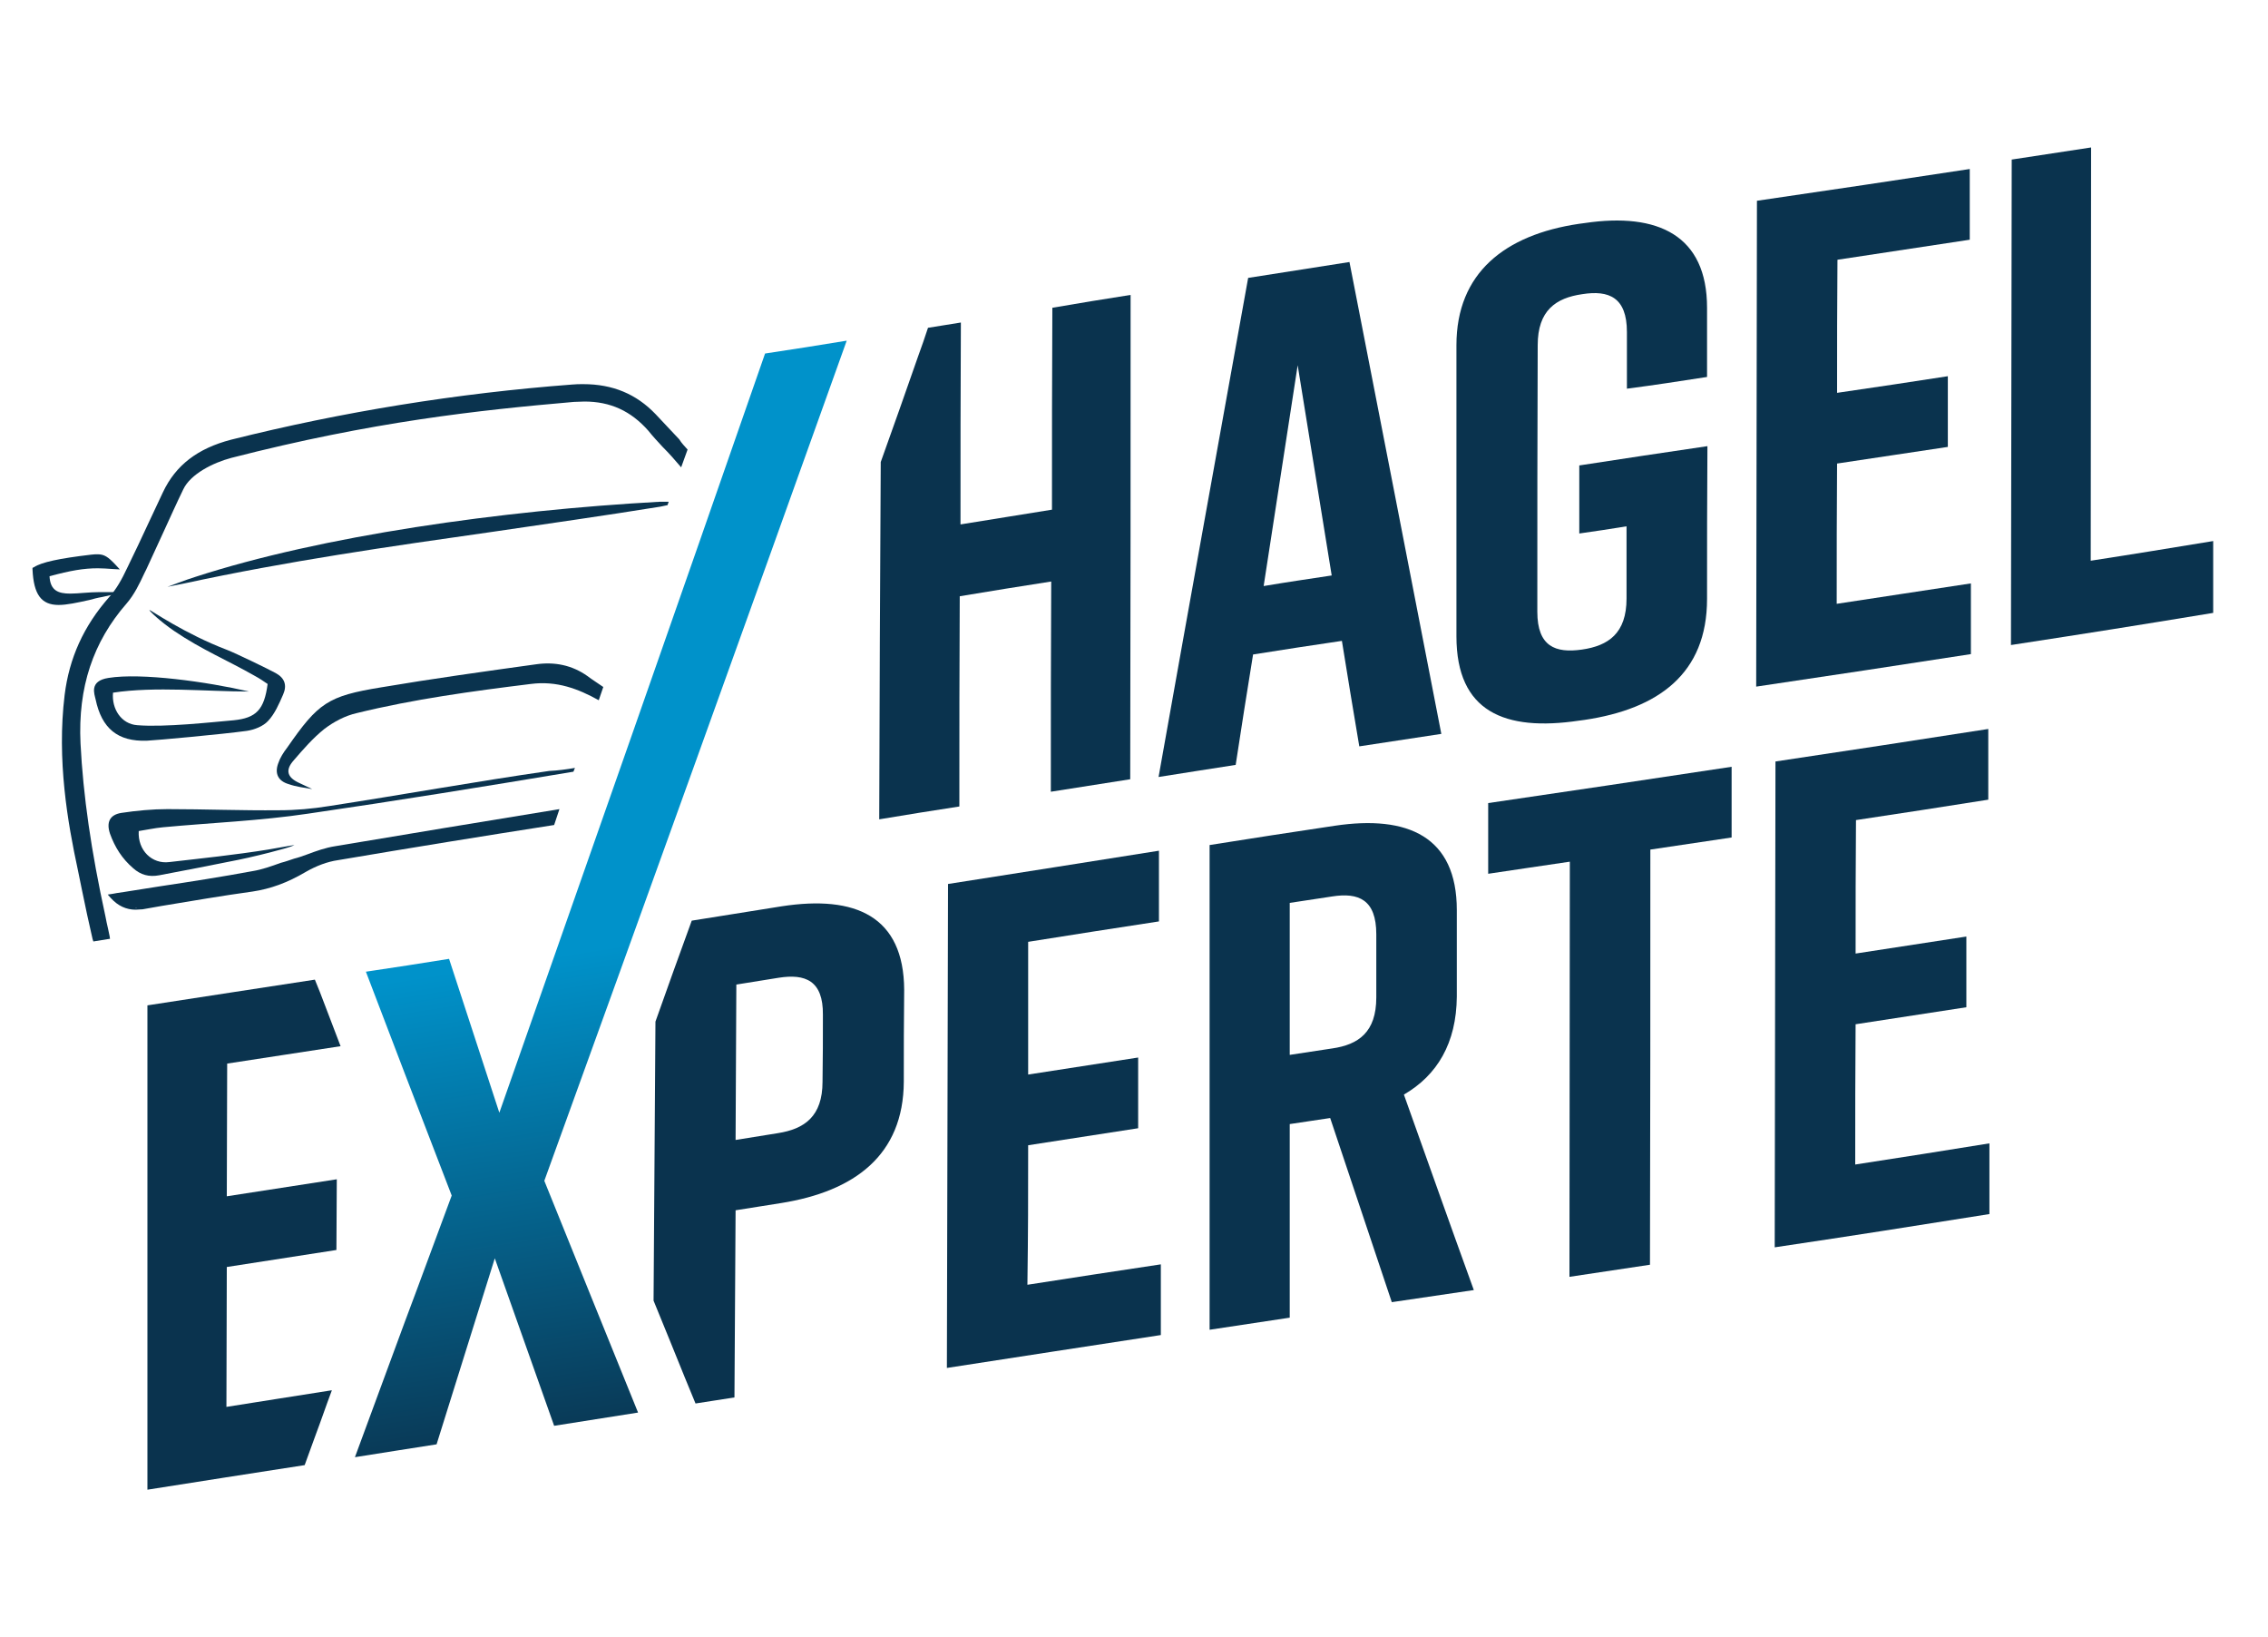
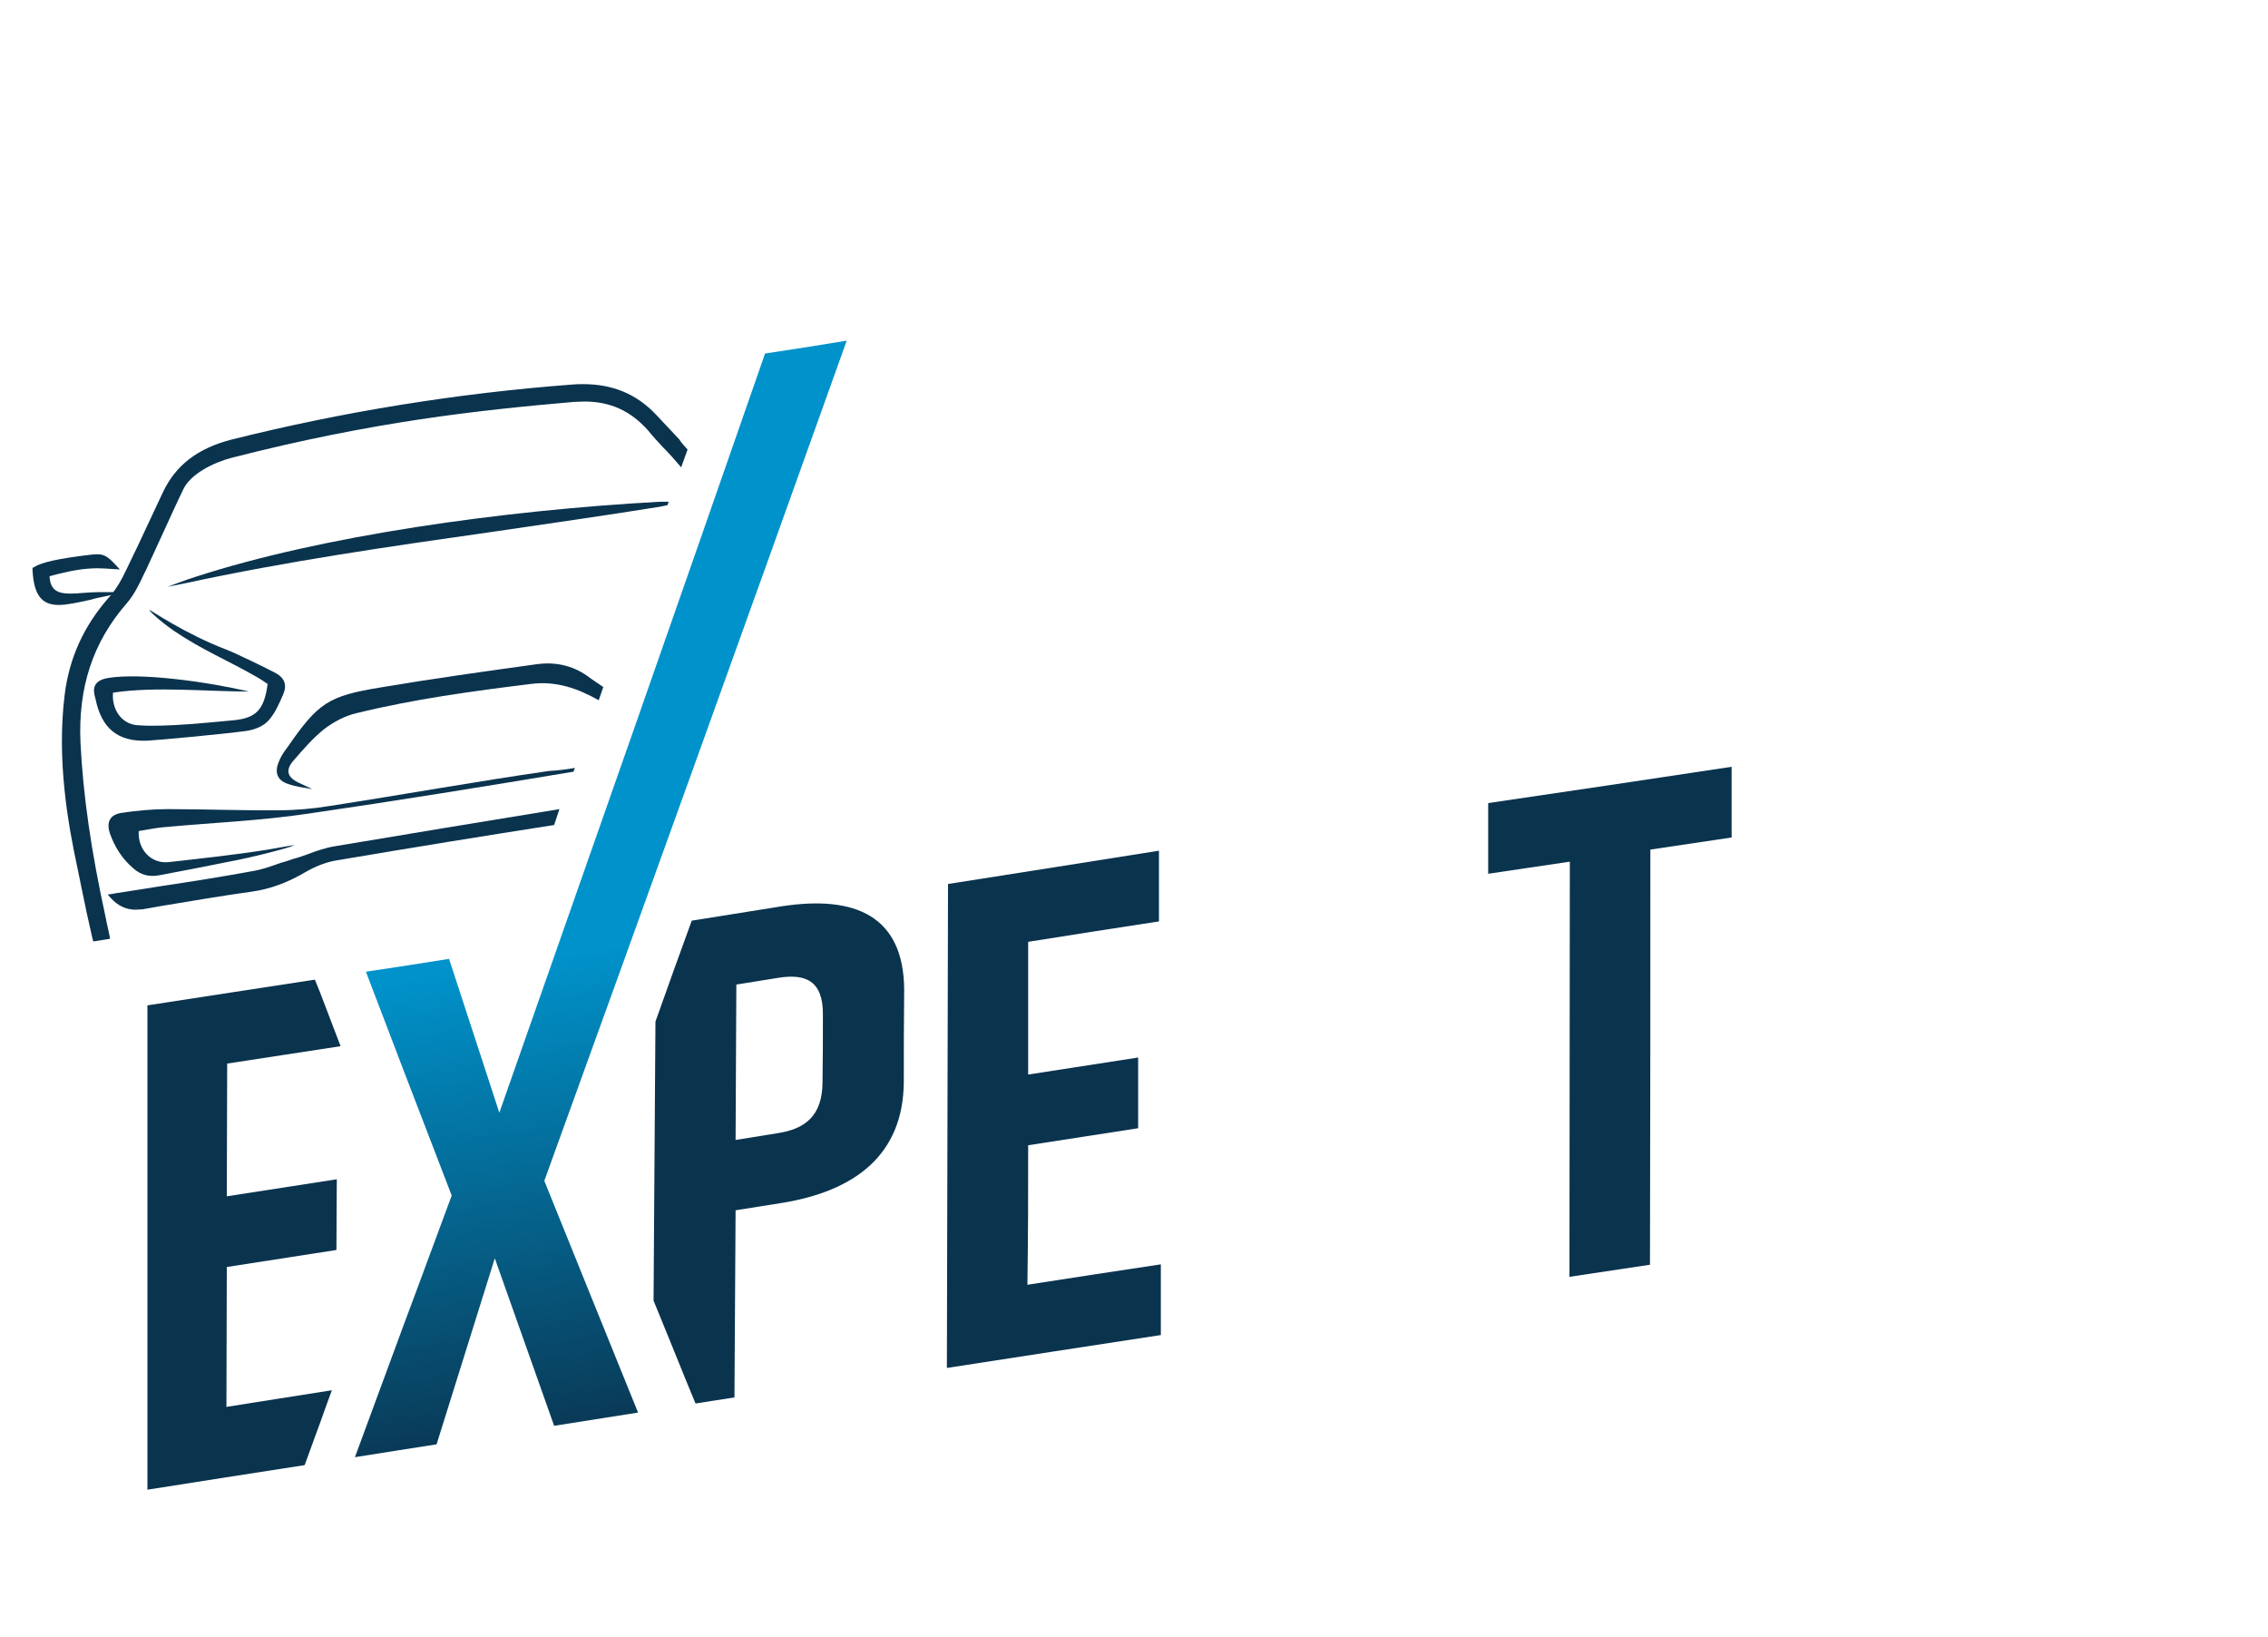
<svg xmlns="http://www.w3.org/2000/svg" xmlns:xlink="http://www.w3.org/1999/xlink" id="Ebene_1" x="0px" y="0px" viewBox="0 0 600 433" style="enable-background:new 0 0 600 433;" xml:space="preserve">
  <style type="text/css">	.st0{clip-path:url(#SVGID_00000117635892036838453290000000822873558506195888_);}	.st1{clip-path:url(#SVGID_00000103954417360148687820000001566539050533426875_);fill:#0A334E;}			.st2{clip-path:url(#SVGID_00000093173305773273668080000011397891605561091257_);fill:url(#SVGID_00000108294846568966262690000005708142956115509380_);}	.st3{clip-path:url(#SVGID_00000181768291749070912730000000688537863884037518_);fill:#0A334E;}</style>
  <g id="logo_x5F_4c_00000034786909417036322050000011825578188877181322_">
    <g>
      <defs>
        <rect id="SVGID_1_" x="8.5" y="39.1" width="577.1" height="354.9" />
      </defs>
      <clipPath id="SVGID_00000177484742831283315590000015423072294471632259_">
        <use xlink:href="#SVGID_1_" style="overflow:visible;" />
      </clipPath>
      <g style="clip-path:url(#SVGID_00000177484742831283315590000015423072294471632259_);">
        <defs>
          <rect id="SVGID_00000026843019398261622290000002161044704078740151_" x="8.5" y="39.1" width="577.1" height="354.9" />
        </defs>
        <clipPath id="SVGID_00000096032911902209348230000001784284830919891899_">
          <use xlink:href="#SVGID_00000026843019398261622290000002161044704078740151_" style="overflow:visible;" />
        </clipPath>
        <path style="clip-path:url(#SVGID_00000096032911902209348230000001784284830919891899_);fill:#0A334E;" d="M181.9,118.9    l-1.7,4.7c-1.6-1.9-3.2-3.7-4.9-5.4c-1.3-1.4-2.6-2.8-3.8-4.3c-4.6-5.2-10-7.7-16.9-7.7c-0.9,0-1.8,0.1-2.8,0.1    c-25.3,2.2-53.2,5.2-90.6,14.8c-4.9,1.3-10.8,4.3-12.7,8.3c-1.8,3.7-3.5,7.5-5.2,11.2c-1.5,3.3-3.1,6.7-4.6,10l-0.5,1    c-1.3,2.8-2.7,5.7-4.7,8c-8.9,10.2-12.9,22.2-12.2,37c0.7,13.8,2.8,28.4,6.6,45.8c0.2,1,0.4,2.1,0.7,3.3l0.4,1.9l0.1,0.7    l-0.7,0.1l-3.1,0.5l-0.6,0.1l-0.2-0.6c-0.9-3.9-2-8.9-2.9-13.4l-1-4.9c-2.7-12.5-5.6-29.1-3.5-46.3c1.2-9.7,5-18.2,11.8-25.9    c1.9-2.1,3.3-4.6,4.8-7.8c1.9-3.9,3.8-7.9,5.6-11.8c1.3-2.7,2.5-5.4,3.8-8.1c3.4-7.2,9.2-11.6,18-13.9    c29.5-7.4,59.9-12.3,90.3-14.6c1-0.1,1.9-0.1,2.9-0.1c7.8,0,14,2.6,19.1,7.9l6.3,6.7C180.3,117.2,181.1,118,181.9,118.9" />
        <path style="clip-path:url(#SVGID_00000096032911902209348230000001784284830919891899_);fill:#0A334E;" d="M152.1,203.1l-0.4,1    c-23.4,3.9-46.8,7.7-70.2,11.1c-12.7,1.9-25.6,2.4-38.4,3.6c-2.2,0.2-4.4,0.7-6.4,1c-0.3,5.1,3.5,8.8,8.1,8.2    c8.7-1,17.4-1.9,26.1-3.3c2.4-0.4,6.1-1.1,7-1.2c-0.5,0.3-2.4,0.9-4.4,1.4c-2.1,0.6-7.4,1.9-10.4,2.5c-8.5,1.7-12.5,2.5-21,4.1    c-2.7,0.5-4.9-0.1-6.9-1.9c-2.9-2.5-4.8-5.5-6.1-9.1c-1-3-0.1-5,3-5.5c4-0.6,8.2-1,12.2-1c9.8,0,19.7,0.4,29.5,0.3    c4.4,0,8.9-0.4,13.2-1.1c19.5-3,38.8-6.5,58.3-9.3C147.5,203.8,149.8,203.5,152.1,203.1" />
        <path style="clip-path:url(#SVGID_00000096032911902209348230000001784284830919891899_);fill:#0A334E;" d="M88.7,223.8    c-2.6,0.4-5.1,1.3-7.5,2.2c-1.1,0.4-2.2,0.8-3.4,1.1c-1.2,0.4-2.3,0.8-3.5,1.1c-2.5,0.9-5,1.8-7.5,2.2c-8.1,1.5-16.4,2.8-24.4,4    c-3.2,0.5-6.4,1-9.5,1.5l-2,0.3l-1.1,0.2l-1.3,0.2l0.8,0.9c1.9,2.1,4.1,3.1,6.6,3.1c0.5,0,1.1-0.1,1.8-0.1l5.1-0.9    c7.9-1.3,16-2.7,24-3.8c4.7-0.7,9.2-2.3,14.1-5.2c2.8-1.6,5.7-2.7,8.5-3.1c19.5-3.3,38.6-6.4,57.2-9.3l1.4-4.2    C126.6,217.5,107.1,220.7,88.7,223.8 M36,240.1c0,0-0.1-0.1-0.2-0.1h0.3C36.1,240,36.1,240.1,36,240.1" />
        <path style="clip-path:url(#SVGID_00000096032911902209348230000001784284830919891899_);fill:#0A334E;" d="M159.6,181.7    l-1.2,3.5c-5.4-3-11.1-5.2-18-4.3c-15.4,1.9-30.9,4-46,7.7c-3.1,0.7-6.1,2.3-8.6,4.2c-3,2.4-5.6,5.4-8.1,8.3    c-2.4,2.7-1.6,4.6,1.5,6c1.1,0.5,2.1,1,3.4,1.6c-2.3-0.4-4.2-0.6-6.2-1.3c-2.8-0.8-3.8-2.8-2.8-5.5c0.5-1.5,1.4-2.9,2.4-4.2    c8.2-11.8,10.7-13.6,24.8-15.9c13.6-2.3,27.3-4.2,41-6.1c4.9-0.7,9.5,0.2,13.6,3.1C156.7,179.8,158.2,180.7,159.6,181.7" />
        <path style="clip-path:url(#SVGID_00000096032911902209348230000001784284830919891899_);fill:#0A334E;" d="M65.9,182.9    c-11.2-2.6-28.5-5-37.2-3.6c-5.2,0.8-3.7,4.3-3.4,5.7c1.6,7.6,5.8,11.2,13.6,10.9c2.3-0.1,19.9-1.7,26.4-2.6    c2-0.3,4.3-1.2,5.6-2.6c1.8-1.9,2.9-4.5,4-7c1.1-2.5,0.4-4.4-2-5.7c-2-1.1-10.7-5.3-12.8-6.1c-11.3-4.3-20.3-10.6-20.6-10.6    c0,0.3,2.8,3,6.6,5.6c7.2,4.9,14.2,7.8,21.2,11.8c1.3,0.7,2.5,1.5,3.5,2.2c-0.9,6.8-3,9-9,9.6c-5.8,0.5-18.2,1.9-25.5,1.3    c-4.2-0.3-6.8-4.3-6.4-8.6C41,181.5,54.7,182.9,65.9,182.9" />
        <path style="clip-path:url(#SVGID_00000096032911902209348230000001784284830919891899_);fill:#0A334E;" d="M176.9,132.7    l-0.3,0.9l-1.9,0.4c-14.9,2.4-29.7,4.5-44,6.6c-28.1,4-54.6,7.8-81.9,13.7l-4.5,0.9c0,0,5.3-2,7.3-2.6    c33.5-10.9,81.1-17.6,123-19.9H176.9z" />
        <path style="clip-path:url(#SVGID_00000096032911902209348230000001784284830919891899_);fill:#0A334E;" d="M32.9,156.6l-5.9,1.3    c-1.2,0.2-2.3,0.5-3.4,0.8c-3.2,0.7-5.9,1.3-8.1,1.3c-4.6,0-6.6-2.8-6.9-9.4l0-0.4l0.4-0.2c2-1.3,6.6-2.3,15.1-3.3    c0.8-0.1,1.3-0.1,1.7-0.1c1.8,0,2.8,0.7,4.7,2.7l1.2,1.3l-1.8-0.1c-1.5-0.1-2.8-0.2-4-0.2c-3.8,0-7.2,0.6-12.8,2.1    c0.2,3.8,2.3,4.6,5.5,4.6c1.1,0,2.3-0.1,3.6-0.2c1.4-0.1,2.8-0.2,4.2-0.2h0.3L32.9,156.6z" />
        <path style="clip-path:url(#SVGID_00000096032911902209348230000001784284830919891899_);fill:#0A334E;" d="M206.8,239.7    c-9.5,1.5-14.3,2.3-23.8,3.8c-3.9,10.7-5.8,16-9.6,26.7c-0.2,29.5-0.3,44.3-0.5,73.8c3.3,8.1,5,12.2,8.3,20.4    c1.1,2.7,1.7,4.1,2.8,6.8c4.1-0.6,6.2-1,10.3-1.6c0.1-19.8,0.2-29.7,0.3-49.5c4.8-0.8,7.2-1.1,12-1.9    c19.5-3.1,32.4-12.7,32.5-32.1c0-9.7,0-14.6,0.1-24.3C239.1,242.3,226.3,236.7,206.8,239.7 M217.6,286.1    c0,9.2-4.8,12.5-11.8,13.6c-4.5,0.7-6.7,1.1-11.2,1.8c0.1-16.4,0.1-24.7,0.2-41.1c4.5-0.7,6.7-1.1,11.2-1.8    c7-1.1,11.8,0.7,11.7,9.8C217.7,275.4,217.7,279,217.6,286.1" />
        <path style="clip-path:url(#SVGID_00000096032911902209348230000001784284830919891899_);fill:#0A334E;" d="M272,302.9    c11.7-1.8,17.5-2.7,29.1-4.5c0-7.5,0-11.2,0-18.7c-11.6,1.8-17.4,2.7-29.1,4.5c0-14,0-21.1,0-35.1c13.9-2.2,20.8-3.3,34.6-5.4    c0-7.5,0-11.2,0-18.7c-22.2,3.5-33.3,5.3-55.8,8.8c-0.1,51.2-0.2,76.8-0.3,128c22.8-3.5,34.2-5.3,56.6-8.7c0-7.5,0-11.2,0-18.7    c-14,2.1-21.1,3.2-35.3,5.4C272,325,272,317.6,272,302.9" />
-         <path style="clip-path:url(#SVGID_00000096032911902209348230000001784284830919891899_);fill:#0A334E;" d="M371.4,289.5    c8.8-5.1,13.9-13.6,14-25.9c0-9.2,0-13.8,0-22.9c0-19.4-12.9-25.2-32.3-22.3c-13.3,2-19.9,3-33.1,5.1c0,51.3,0,76.9,0,128.2    c8.5-1.3,12.7-1.9,21.2-3.2c0-20.5,0-30.7,0-51.2c4.3-0.6,6.4-1,10.7-1.6c6.5,19.5,9.8,29.2,16.3,48.7c8.7-1.3,13-1.9,21.7-3.2    C382.4,320.5,378.8,310.2,371.4,289.5 M364.1,263.8c0,9.2-4.7,12.5-11.7,13.5c-4.5,0.7-6.7,1-11.2,1.7c0-16.1,0-24.1,0-40.2    c4.5-0.7,6.7-1,11.2-1.7c7-1.1,11.7,0.8,11.7,10C364.1,253.8,364.1,257.2,364.1,263.8" />
        <path style="clip-path:url(#SVGID_00000096032911902209348230000001784284830919891899_);fill:#0A334E;" d="M393.7,231.1    c8.6-1.3,12.9-1.9,21.6-3.2c0,43.9-0.1,65.9-0.1,109.8c8.5-1.3,12.8-1.9,21.3-3.2c0.1-43.9,0.1-65.9,0.1-109.8    c8.6-1.3,12.9-1.9,21.5-3.2c0-7.5,0-11.2,0-18.7c-25.7,3.9-38.6,5.8-64.4,9.6C393.7,219.9,393.7,223.7,393.7,231.1" />
-         <path style="clip-path:url(#SVGID_00000096032911902209348230000001784284830919891899_);fill:#0A334E;" d="M490.8,308    c0-14.8,0-22.2,0.1-37.1c11.7-1.8,17.6-2.7,29.3-4.5c0-7.5,0-11.2,0-18.7c-11.7,1.8-17.6,2.7-29.3,4.5c0-14.1,0-21.2,0.1-35.3    c14-2.1,21-3.2,35-5.4c0-7.5,0-11.2,0-18.7c-22.4,3.5-33.7,5.2-56.3,8.6c-0.1,51.4-0.1,77.1-0.2,128.5    c22.8-3.4,34.1-5.2,56.8-8.8c0-7.5,0-11.2,0-18.7C512.1,304.7,505,305.8,490.8,308" />
        <path style="clip-path:url(#SVGID_00000096032911902209348230000001784284830919891899_);fill:#0A334E;" d="M90.1,276.7    c-1.7-4.4-2.5-6.6-4.2-11c-1-2.6-1.5-4-2.6-6.6c-17.8,2.7-26.6,4.1-44.3,6.8V394c16.5-2.6,24.8-3.9,41.6-6.5    c1.1-3.1,1.7-4.6,2.8-7.7c1.8-4.8,2.6-7.3,4.4-12.1c-11.2,1.8-16.8,2.6-27.9,4.4c0-14.8,0.1-22.2,0.1-37    c11.6-1.8,17.4-2.7,29-4.5c0-7.5,0.1-11.2,0.1-18.7c-11.7,1.8-17.5,2.7-29.1,4.5c0-14.1,0.1-21.1,0.1-35.1    C72.1,279.5,78.1,278.5,90.1,276.7" />
      </g>
      <g style="clip-path:url(#SVGID_00000177484742831283315590000015423072294471632259_);">
        <defs>
          <path id="SVGID_00000152228628798648890880000013812799253470985896_" d="M202.4,93.5c-23.3,67-46.8,133.9-70.3,200.8     c-5.3-16.3-8-24.4-13.3-40.7c-8.8,1.4-13.2,2.1-22,3.4c4.1,10.7,6.1,16,10.2,26.7c5,13,7.5,19.5,12.5,32.5     c-5,13.4-7.4,20.1-12.4,33.4c-5.3,14.3-7.9,21.5-13.2,35.8c8.6-1.4,12.9-2,21.6-3.4c6.2-19.7,9.2-29.5,15.4-49.2     c6.3,17.7,9.4,26.6,15.7,44.3c8.9-1.4,13.3-2.1,22.2-3.5c-9.9-24.5-14.9-36.7-24.8-61.3c26.8-74,53.5-148.1,80-222.2     C215.4,91.5,211.1,92.2,202.4,93.5" />
        </defs>
        <clipPath id="SVGID_00000153665766006104389440000017284864331020594623_">
          <use xlink:href="#SVGID_00000152228628798648890880000013812799253470985896_" style="overflow:visible;" />
        </clipPath>
        <linearGradient id="SVGID_00000175283688148313961260000013188539757454904731_" gradientUnits="userSpaceOnUse" x1="2.319" y1="0.591" x2="5.103" y2="0.591" gradientTransform="matrix(15.247 96.263 96.263 -15.247 46.969 -100.79)">
          <stop offset="0" style="stop-color:#0092CA" />
          <stop offset="0.511" style="stop-color:#0092CA" />
          <stop offset="1" style="stop-color:#0A334E" />
        </linearGradient>
        <polygon style="clip-path:url(#SVGID_00000153665766006104389440000017284864331020594623_);fill:url(#SVGID_00000175283688148313961260000013188539757454904731_);" points="    220.8,70 269.6,378.2 97.1,405.5 48.3,97.3    " />
      </g>
      <g style="clip-path:url(#SVGID_00000177484742831283315590000015423072294471632259_);">
        <defs>
-           <rect id="SVGID_00000117676941198606696530000012987778427343287994_" x="8.5" y="39.1" width="577.1" height="354.9" />
-         </defs>
+           </defs>
        <clipPath id="SVGID_00000063624526299491983000000002252181590867403406_">
          <use xlink:href="#SVGID_00000117676941198606696530000012987778427343287994_" style="overflow:visible;" />
        </clipPath>
        <path style="clip-path:url(#SVGID_00000063624526299491983000000002252181590867403406_);fill:#0A334E;" d="M299.1,78    c0,51.2,0,76.8-0.1,128.1c-8.4,1.3-12.6,2-21,3.3c0-22.2,0-33.4,0.1-55.6c-9.7,1.5-14.5,2.3-24.2,3.9    c-0.1,22.2-0.1,33.3-0.1,55.6c-8.5,1.3-12.7,2-21.2,3.4c0.1-37.8,0.2-56.7,0.4-94.5c4-11.2,6-16.8,9.9-28c1.1-3,1.6-4.5,2.6-7.5    c3.5-0.6,5.2-0.8,8.7-1.4c-0.1,21.4-0.1,32-0.1,53.4c9.7-1.6,14.5-2.3,24.2-3.9c0-21.4,0-32,0.1-53.4    C286.6,80,290.8,79.3,299.1,78" />
        <path style="clip-path:url(#SVGID_00000063624526299491983000000002252181590867403406_);fill:#0A334E;" d="M357,69.3    c-10.7,1.7-16.1,2.5-26.8,4.2c-9.5,52.8-14.3,79.2-23.7,132c8.1-1.3,12.2-1.9,20.4-3.2c1.8-11.7,2.7-17.5,4.6-29.2    c9.4-1.5,14.1-2.2,23.5-3.6c1.8,11.1,2.7,16.7,4.6,27.9c8.7-1.3,13-2,21.7-3.3C371.6,144,366.7,119.1,357,69.3 M334.3,155    c3.6-23.4,5.4-35,9-58.4c3.6,22.2,5.4,33.3,9,55.6C345.1,153.3,341.5,153.8,334.3,155" />
-         <path style="clip-path:url(#SVGID_00000063624526299491983000000002252181590867403406_);fill:#0A334E;" d="M451.6,99.7    c0-7.3,0-11,0-18.3c0-19.1-12.9-25.3-32.4-22.4c-0.6,0.1-0.9,0.1-1.5,0.2c-19.6,2.9-32.4,13-32.4,32.1c0,30.8,0,46.2,0,77    c0,20,12.8,25.2,32.4,22.3c0.6-0.1,0.9-0.1,1.5-0.2c19.5-2.9,32.4-12.2,32.4-32c0-16.2,0-24.2,0.1-40.4c-13.5,2-20.3,3-33.9,5.1    c0,7.2,0,10.8,0,18c5-0.7,7.5-1.1,12.5-1.9c0,7.6,0,11.4,0,19.1c0,9.2-4.8,12.5-11.8,13.5c-7,1-11.8-0.8-11.8-10    c0-28.2,0-42.3,0.1-70.5c0-9.2,4.8-12.5,11.8-13.5c7-1.1,11.8,0.8,11.8,10c0,6,0,9,0,15C438.8,101.7,443.1,101,451.6,99.7" />
        <path style="clip-path:url(#SVGID_00000063624526299491983000000002252181590867403406_);fill:#0A334E;" d="M485.9,159.7    c0-14.8,0-22.3,0.1-37.1c11.7-1.8,17.6-2.6,29.3-4.4c0-7.5,0-11.2,0-18.7c-11.7,1.8-17.6,2.7-29.3,4.4c0-14.1,0-21.2,0.1-35.2    c14-2.1,21-3.2,35-5.3c0-7.5,0-11.2,0-18.7c-22.4,3.4-33.7,5.1-56.3,8.4c-0.1,51.4-0.1,77.1-0.2,128.5    c22.8-3.4,34.2-5.1,56.8-8.6c0-7.5,0-11.2,0-18.7C507.2,156.5,500.1,157.5,485.9,159.7" />
        <path style="clip-path:url(#SVGID_00000063624526299491983000000002252181590867403406_);fill:#0A334E;" d="M553.1,148.3    c0-43.7,0.1-65.6,0.1-109.3c-8.4,1.3-12.6,1.9-21,3.2c-0.1,51.4-0.1,77-0.2,128.4c21.5-3.3,32.2-5,53.5-8.5v-19    C572.6,145.2,566.1,146.3,553.1,148.3" />
      </g>
    </g>
  </g>
</svg>